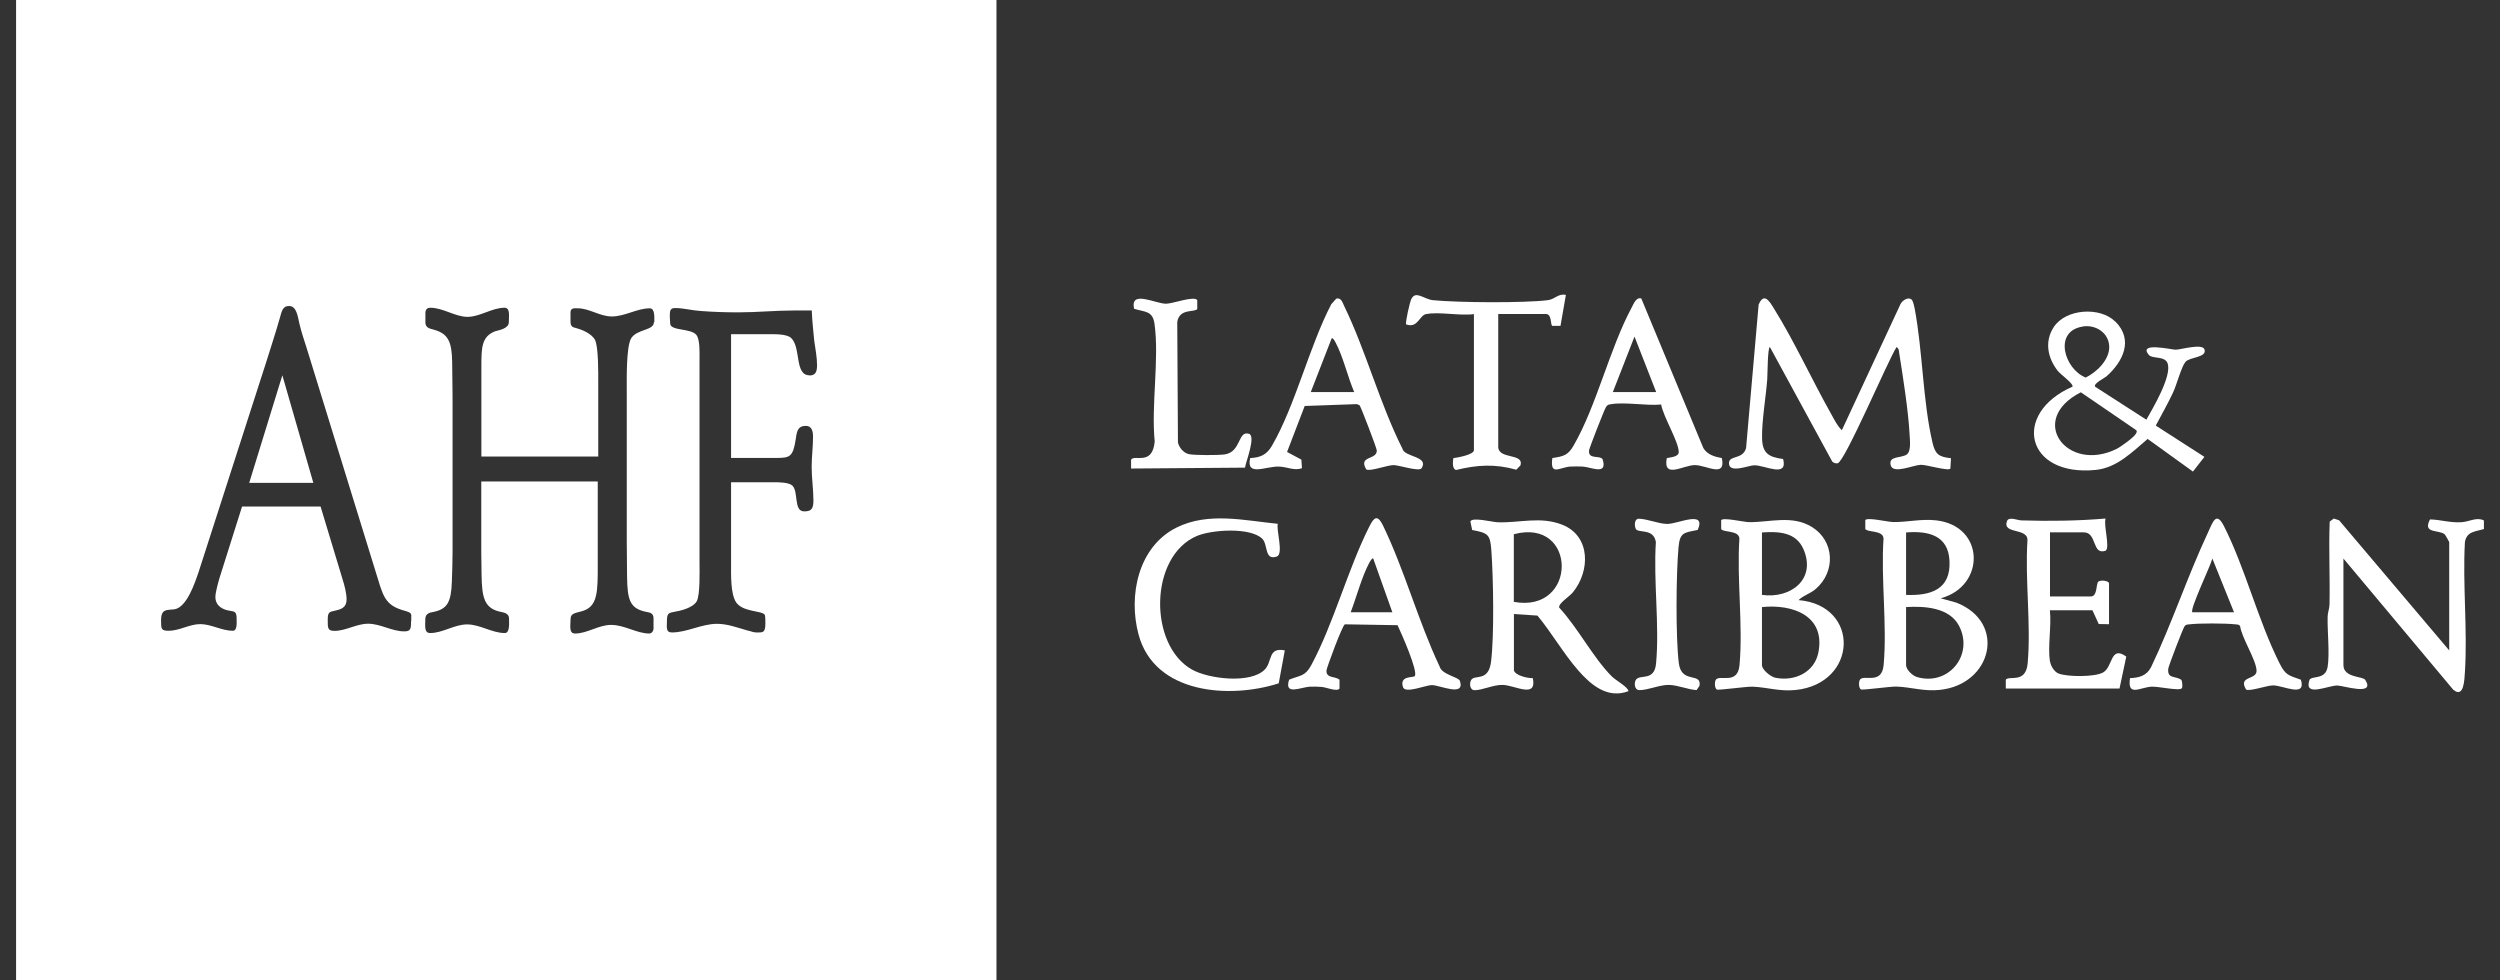
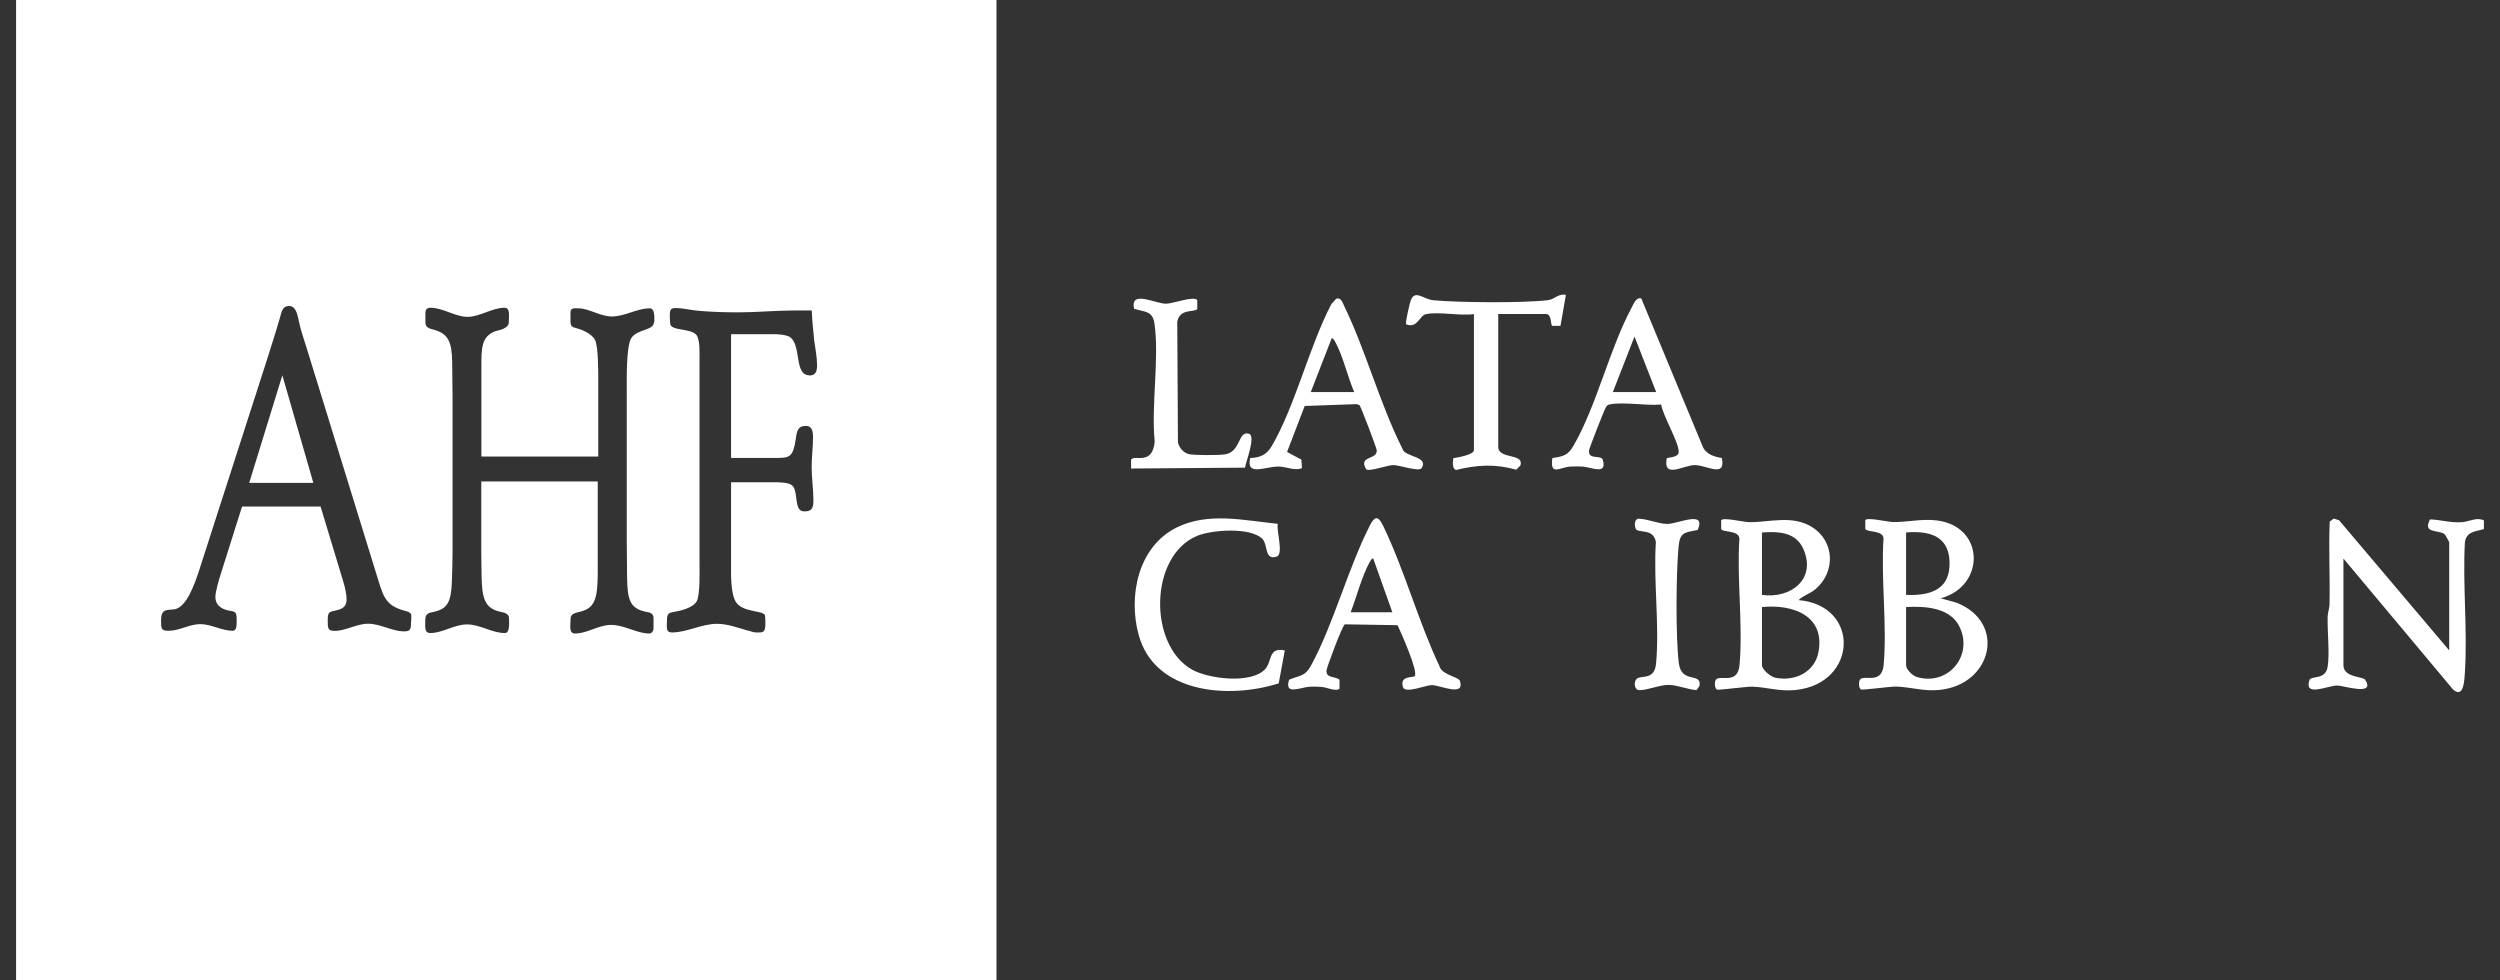
<svg xmlns="http://www.w3.org/2000/svg" id="Capa_1" data-name="Capa 1" viewBox="0 0 255 100">
  <rect x="0" y="0" width="255" height="100" fill="#333333" stroke="none" />
  <defs>
    <style>      .cls-1 {        fill: #fff;      }    </style>
  </defs>
  <g>
    <polygon class="cls-1" points="25.42 49.25 31.96 49.25 28.8 38.28 25.42 49.25" />
    <path class="cls-1" d="M1.64,0v100h100V0H1.64ZM41.93,63.33c0,.83-.04,1.07-.7,1.07-1.25,0-2.43-.78-3.68-.78-1.18,0-2.28.73-3.42.73-.73,0-.7-.29-.7-1.17,0-.73.18-.78.7-.88.55-.14,1.22-.24,1.22-1.17,0-.63-.22-1.46-.41-2.05l-2.24-7.41h-8.01l-2.2,6.97c-.15.44-.52,1.75-.52,2.24,0,.98.84,1.32,1.44,1.41.59.1.73.1.73.93,0,.44.04,1.12-.4,1.12-1.1,0-2.21-.68-3.31-.68s-2.13.68-3.23.68c-.77,0-.77-.2-.77-1.07,0-1.22.62-1.02,1.36-1.12,1.25-.2,2.06-2.59,2.5-3.9,2.28-7.07,4.56-14.18,6.84-21.24.47-1.51.99-3.07,1.43-4.63.18-.68.3-1.17.92-1.17.77,0,.88,1.02,1.06,1.8.19.83.48,1.66.74,2.49l6.99,22.66c.81,2.58.88,3.56,3.02,4.14.15.05.66.15.66.44v.59ZM66.7,32.86c0,.88-1.73.68-2.33,1.66-.5.88-.44,4.15-.44,5.22v15.46c0,1.17.03,2.39.03,3.56.03,2.44.27,3.32,2,3.66.27.05.7.1.7.64v1.02c0,.34-.23.54-.43.54-1.27,0-2.53-.88-3.9-.88-1.27,0-2.44.88-3.67.88-.67,0-.46-.83-.46-1.51,0-1.12,2.13-.1,2.6-2.39.17-.73.17-1.95.17-2.73v-8.88h-11.88v7.22c0,.78.03,1.51.03,2.29.03,2.39.3,3.47,2,3.8.24.05.8.15.8.64,0,.54.1,1.51-.43,1.51-1.3,0-2.54-.88-3.84-.88s-2.5.88-3.77.88c-.64,0-.5-.73-.5-1.41,0-.59.47-.68.77-.73,1.47-.29,1.87-.98,1.94-3.12.03-.97.07-1.95.07-2.93v-16c0-1.17-.04-2.29-.04-3.47-.03-2.09-.44-2.87-1.83-3.27-.3-.1-.9-.14-.9-.73v-.98c0-.44.27-.54.5-.54,1.3,0,2.54.93,3.8.93s2.5-.93,3.77-.93c.6,0,.44.83.44,1.47,0,.68-1.07.83-1.37.92-1.43.54-1.43,1.71-1.43,3.66v9.13h11.92v-7.61c0-.88.03-3.56-.33-4.29-.37-.68-1.4-1.07-1.97-1.22-.27-.05-.53-.14-.53-.63v-.98c0-.49.53-.39.77-.39,1.14,0,2.24.83,3.44.83,1.34,0,2.57-.83,3.87-.83.53,0,.47.83.47,1.42ZM82.56,38.28c-1.53,0-.84-2.83-1.86-3.8-.44-.44-1.79-.39-2.3-.39h-3.83v12.62h4.53c1.46,0,1.79-.05,2.08-2,.11-.88.29-1.27,1.02-1.27.55,0,.73.44.73,1.12,0,1.02-.14,2.05-.14,3.07,0,1.17.18,2.29.18,3.46,0,.92-.33,1.07-.95,1.07-1.09,0-.55-2-1.2-2.63-.36-.34-1.42-.34-1.83-.34h-4.42v8.24c0,1.12-.07,3.12.51,4,.69,1.02,2.59.83,2.92,1.27.07.1.07.73.07.88,0,1.02-.29.93-.95.93-.29,0-.58-.15-.88-.2-1.02-.29-2.04-.68-3.1-.68-1.57,0-3.07.88-4.6.88-.66,0-.51-.54-.51-1.22v-.05c0-.73.26-.73.73-.83.62-.1,1.9-.39,2.3-1.07.37-.63.29-3.22.29-3.95v-20.71c0-.63.07-2.05-.33-2.53-.58-.68-2.59-.39-2.66-1.12,0-.25-.04-.44-.04-.68,0-.63,0-.93.55-.93.84,0,1.72.25,2.59.3,1.27.1,2.59.14,3.86.14,1.9,0,3.76-.19,5.66-.19h1.82c.04,1.02.15,2.05.25,3.07.11.83.29,1.66.29,2.53,0,.78-.25,1.03-.8,1.03Z" />
  </g>
  <g>
    <path class="cls-1" d="M253.36,53.96c-.85.27-1.76.22-1.94,1.34-.24,4.34.28,8.95,0,13.26-.05.71-.08,2.72-1.19,1.79l-11.2-13.38v10.87c0,1.3,1.98,1.13,2.22,1.5,1.1,1.7-2.27.58-2.84.58-.98,0-3.46,1.24-2.84-.58.29-.45,1.63.03,1.85-1.33s-.04-3.6,0-5.12c.01-.42.18-.81.19-1.22.06-2.82-.09-5.65.02-8.47l.42-.31.54.18,11.23,13.27v-11.05s-.39-.75-.48-.81c-.65-.47-2.25-.03-1.48-1.5,1.15.03,2.05.37,3.28.28.73-.06,1.53-.55,2.22-.17v.88Z" />
-     <path class="cls-1" d="M187.87,43.88l5.98-12.86c.19-.39.85-.82,1.19-.4.13.26.19.53.25.82.83,4.35.83,9.5,1.83,13.73.28,1.2.67,1.43,1.88,1.57l-.06,1.05c-.18.3-2.41-.39-3.01-.38-.77.02-2.81.97-3.07.07-.29-1.02,1.06-.71,1.64-1.13.45-.33.31-1.47.28-2.02-.13-2.45-.67-5.84-1.06-8.31-.04-.25-.01-.45-.27-.62-.84,1.28-5.31,11.79-6.02,11.86-.2.02-.39-.04-.54-.18l-6.36-11.68c-.24,0-.24,2.95-.27,3.27-.14,1.86-.56,4.21-.53,6,.02,1.58.7,1.96,2.15,2.15.5,1.95-1.86.63-2.94.64-.56,0-2.48.83-2.58-.13s1.4-.38,1.74-1.63l1.28-14.63c.55-1.28,1.1-.35,1.55.38,2.09,3.35,3.89,7.3,5.85,10.78.3.54.64,1.24,1.09,1.65Z" />
-     <path class="cls-1" d="M154.41,68.37c.15.54,1.42.82,1.94.8.43,2.13-1.83.71-3.09.69-.93-.02-2.09.55-2.85.54-.5,0-.56-.73-.34-1.06.37-.56,1.77.24,2.02-1.87.33-2.71.23-8.49.03-11.3-.12-1.64-.3-1.8-1.96-2.11l-.18-.86c.12-.49,2.26.05,2.75.07,2.26.09,4.38-.64,6.64.26,2.89,1.16,2.84,4.72,1.06,6.89-.37.45-1.51,1.14-1.39,1.56,1.89,2.03,3.46,5.11,5.37,7.02.4.4,1.68,1.09,1.69,1.5-2.12.8-3.81-.62-5.13-2.13-1.47-1.68-2.71-3.84-4.15-5.58l-2.4-.16v5.75ZM154.41,61.39c6.53,1.21,6.5-8.63,0-6.9v6.9Z" />
    <path class="cls-1" d="M183.44,61.21c6.33.52,6.08,8.51-.29,9.17-1.62.17-2.89-.28-4.4-.34-.65-.02-3.5.39-3.64.29-.23-.16-.24-.78-.09-1,.39-.55,2.22.56,2.41-1.48.37-4.09-.29-8.76-.01-12.91-.04-.87-1.61-.6-1.86-.97v-.91c.2-.31,2.29.19,2.84.2,2.13.02,4.4-.75,6.41.49,2.33,1.44,2.43,4.56.41,6.31-.58.51-1.25.65-1.77,1.15ZM179.72,60.68c2.93.41,5.57-1.6,4.23-4.67-.77-1.76-2.56-1.81-4.23-1.7v6.37ZM179.72,61.92v5.92c0,.47.88,1.19,1.37,1.29,1.96.4,4-.55,4.39-2.6.72-3.74-2.64-4.93-5.76-4.61Z" />
    <path class="cls-1" d="M197.96,61.03l1.59.44c5.16,2.02,3.64,8.35-1.7,8.9-1.62.17-2.89-.28-4.4-.34-.65-.02-3.5.39-3.64.29-.23-.16-.24-.78-.09-1,.39-.55,2.22.56,2.41-1.48.37-4.09-.29-8.76-.01-12.91-.04-.87-1.61-.6-1.86-.97v-.91c.2-.31,2.29.19,2.84.2,1.44.02,2.89-.35,4.41-.17,4.98.58,5.02,6.71.46,7.94ZM194.42,60.68c2.53.1,4.57-.56,4.43-3.46-.12-2.63-2.17-3.09-4.43-2.91v6.37ZM194.42,61.92v5.92c0,.45.64,1.07,1.09,1.21,3.2.97,5.85-2.22,4.32-5.2-.98-1.9-3.54-2.04-5.41-1.93Z" />
-     <path class="cls-1" d="M215.77,32.8c1.88,1.88.77,4.1-.91,5.59-.24.21-1.37.73-1.15,1.06l5.22,3.36c.68-1.21,2.58-4.39,2.18-5.71-.26-.84-1.56-.46-1.93-.9-1.15-1.36,2.39-.52,2.73-.53.53,0,2.75-.68,2.95-.02.26.84-1.53.75-1.95,1.27s-.89,2.34-1.26,3.12c-.54,1.15-1.17,2.25-1.76,3.37l4.96,3.19-1.17,1.5-4.62-3.33c-1.55,1.31-3.12,2.94-5.28,3.16-7.18.73-8.6-5.77-2.39-8.49.18-.25-1.21-1.25-1.49-1.6-1.04-1.32-1.38-2.98-.43-4.46,1.22-1.9,4.74-2.12,6.28-.58ZM212.43,33.31c-3.01.48-1.88,4.33.31,5.2,1.15-.56,2.47-1.85,2.4-3.21s-1.37-2.21-2.71-2ZM212.25,40.01c-5.53,2.82-1.4,8.27,3.64,5.78.41-.2,1.79-1.19,1.98-1.56.12-.23.13-.3-.1-.44l-5.53-3.78Z" />
-     <path class="cls-1" d="M209.11,67.49c.07.45.44,1.06.89,1.22.95.34,3.61.35,4.48-.1,1.06-.54.74-2.83,2.4-1.64l-.69,3.26h-11.6s0-.9,0-.9c.32-.46,2.04.44,2.23-1.66.36-3.98-.28-8.51-.02-12.55.06-1.32-2.54-.59-2.1-1.94.18-.54,1.06-.11,1.48-.1,2.85.09,5.77.05,8.59-.19-.23.65.47,2.95.01,3.28-1.42.5-.86-1.87-2.23-1.87h-3.45v6.54h4.16c.71,0,.51-1.32.78-1.52s1.08-.07,1.08.19v4.16l-1.05-.02-.64-1.4h-4.34c.17,1.61-.23,3.67,0,5.22Z" />
    <path class="cls-1" d="M144.3,68.97c.39-.46-1.41-4.48-1.75-5.2l-5.37-.09c-.25.06-1.87,4.46-1.88,4.71-.04.82.84.55,1.33.94v.9c-.23.36-1.37-.13-1.8-.16-.4-.03-.82-.05-1.22-.03-.93.05-2.66.94-2.12-.71,1.14-.47,1.62-.31,2.25-1.47,2.31-4.28,3.73-9.81,5.96-14.21.47-.93.83-1.15,1.36-.06,2.18,4.49,3.62,9.83,5.78,14.39.22.84,1.94,1.07,2.07,1.47.55,1.68-2.05.42-2.88.43-.61.01-2.69.89-2.92.22-.4-1.22,1.04-.95,1.2-1.14ZM142.02,62.45l-1.95-5.48c-.11-.09-.32.29-.39.41-.77,1.42-1.32,3.53-1.91,5.07h4.25Z" />
    <path class="cls-1" d="M145.01,47.75c-.25.4-2.33-.32-2.88-.31-.6,0-2.44.68-2.77.44-.86-1.43,1.12-.94,1.07-1.94-.01-.25-1.6-4.4-1.75-4.6l-.28-.12-5.32.19-1.8,4.69,1.46.78.06.87c-.76.3-1.52-.14-2.36-.16-1.33-.04-3.37,1.06-2.92-.87,1.03-.04,1.69-.34,2.21-1.24,2.4-4.13,3.8-10.11,6.06-14.45l.51-.57c.5-.13.63.39.8.74,2.23,4.59,3.63,9.96,5.95,14.57.2.87,2.72.75,1.96,1.98ZM138.13,39.99c-.67-1.55-1.13-3.63-1.91-5.07-.06-.12-.27-.5-.39-.41l-2.13,5.48h4.43Z" />
-     <path class="cls-1" d="M222.54,70.2c-.19.31-2.42-.2-3.08-.16-1.19.07-2.49,1.07-2.2-.87.93-.03,1.7-.25,2.15-1.12,2.13-4.46,3.69-9.21,5.78-13.68.49-1.04.84-2.31,1.65-.71,2.18,4.3,3.48,9.63,5.66,13.97.62,1.24.89,1.24,2.19,1.7.58,1.86-1.8.58-2.84.58-.61,0-2.43.65-2.75.42-.86-1.43,1.12-.94,1.07-1.94-.05-1.1-1.5-3.29-1.68-4.53-.13-.19-.33-.16-.52-.18-.93-.11-3.69-.12-4.62,0-.22.03-.36-.01-.52.19-.15.18-1.65,4.08-1.67,4.35-.09,1.05.68.68,1.33,1.12.11.17.15.71.06.87ZM223.62,62.45h4.25l-2.21-5.48c-.18.76-2.33,5.19-2.04,5.48Z" />
    <path class="cls-1" d="M175.63,46.73c.43,2.05-1.56.72-2.74.71s-3.28,1.46-2.88-.71c.39-.1,1.21-.11,1.22-.62.02-1.01-1.61-3.67-1.79-4.85-1.53.15-3.75-.29-5.2-.02-.24.04-.29.09-.43.28-.15.21-1.71,4.2-1.73,4.43-.08.95,1.06.46,1.38.88.55,1.7-1.14.81-2.04.76-.4-.02-.84-.02-1.24,0-1.1.07-2.1,1.01-1.84-.87,1.13-.17,1.6-.27,2.17-1.28,2.35-4.07,3.66-9.86,5.92-14.07.2-.37.45-1.08.98-.93l6.33,15.26c.41.68,1.16.9,1.9,1.02ZM168.93,39.99l-2.21-5.66-2.21,5.66h4.43Z" />
    <path class="cls-1" d="M130.34,53.43c-.19.61.62,3.09-.11,3.34-1.29.43-.87-1.24-1.49-1.83-1.25-1.18-5.12-.91-6.64-.28-4.9,2.06-4.96,11.13-.53,13.63,1.72.97,6,1.48,7.44,0,.79-.81.3-2.3,2.04-1.95l-.62,3.36c-5.02,1.61-12.68,1.09-14.3-4.99-1.06-3.95-.04-8.95,3.88-10.9,3.24-1.61,6.91-.72,10.33-.38Z" />
    <path class="cls-1" d="M145.47,32.03c-.71.15-.86,1.49-2.04,1.06-.12-.12.37-2.28.52-2.58.45-.93,1.29.02,2.22.11,2.55.25,9.2.3,11.7,0,.74-.09,1.07-.71,1.85-.54l-.55,3.16h-.84c-.2-.12-.03-1.21-.64-1.21h-4.87v13.53c0,1.34,2.64.62,2.27,1.91l-.43.44c-2.18-.61-3.98-.5-6.15.03-.41-.13-.32-.87-.27-1.21.4-.05,2.1-.35,2.1-.81v-13.88c-1.4.2-3.58-.27-4.87,0Z" />
    <path class="cls-1" d="M115.67,31.48c-.4-1.93,2.15-.51,3.26-.5.69,0,2.86-.83,3.19-.37v.91c-.27.37-1.81-.1-2.04,1.32l.07,12.29c.12.53.57,1.07,1.11,1.19.59.13,3.03.12,3.67.03,1.69-.26,1.32-2.47,2.47-2.1.72.23-.32,2.84-.41,3.45l-11.62.09v-.91c.38-.55,2.17.66,2.41-1.84-.37-3.74.48-8.39-.02-12.01-.19-1.37-1-1.18-2.09-1.54Z" />
    <path class="cls-1" d="M167.09,52.91c.96,0,2.05.53,2.98.53,1.09,0,4-1.45,3.1.61-1.38.29-1.82.22-1.96,1.76-.25,2.74-.3,9.17.03,11.83.27,2.17,2.35.87,2.11,2.32l-.3.43c-.9-.06-1.93-.51-2.81-.53-.96-.02-2.17.55-3.03.53-.5,0-.56-.74-.34-1.06.4-.59,1.88.21,2.05-1.66.36-3.92-.28-8.39-.02-12.38-.23-1.42-1.73-.89-2.04-1.32-.15-.3-.18-.94.21-1.06Z" />
  </g>
</svg>